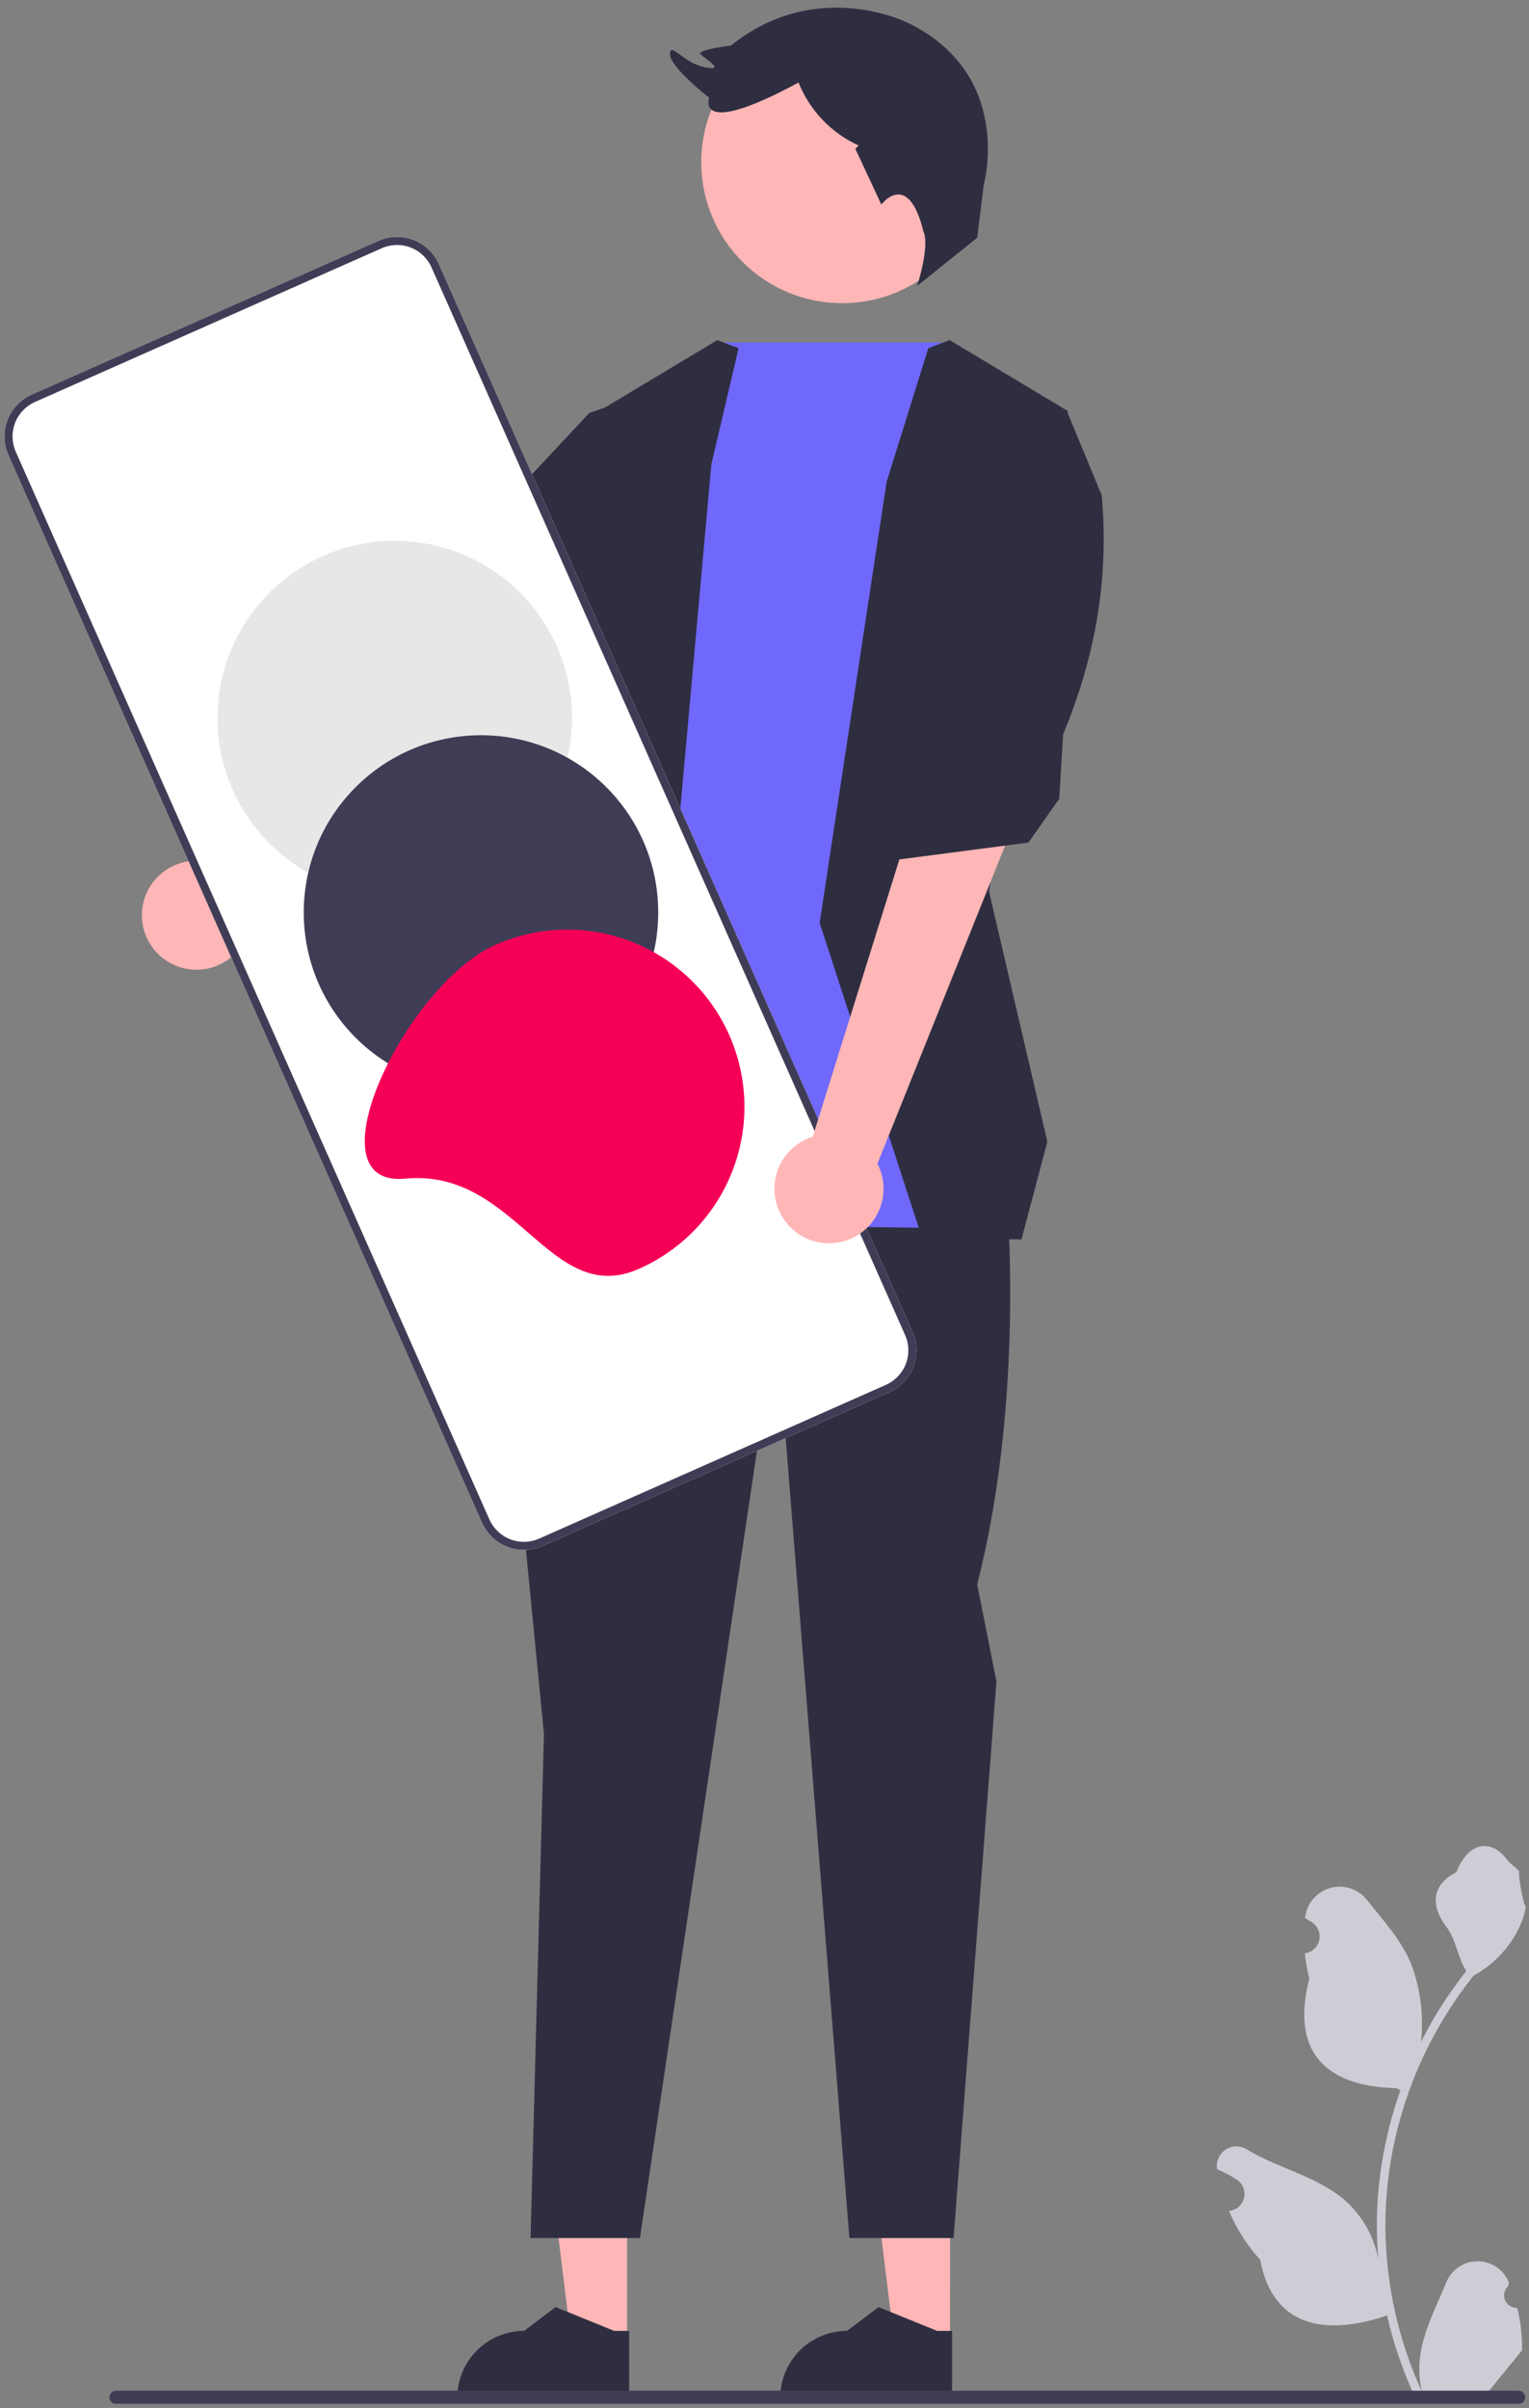
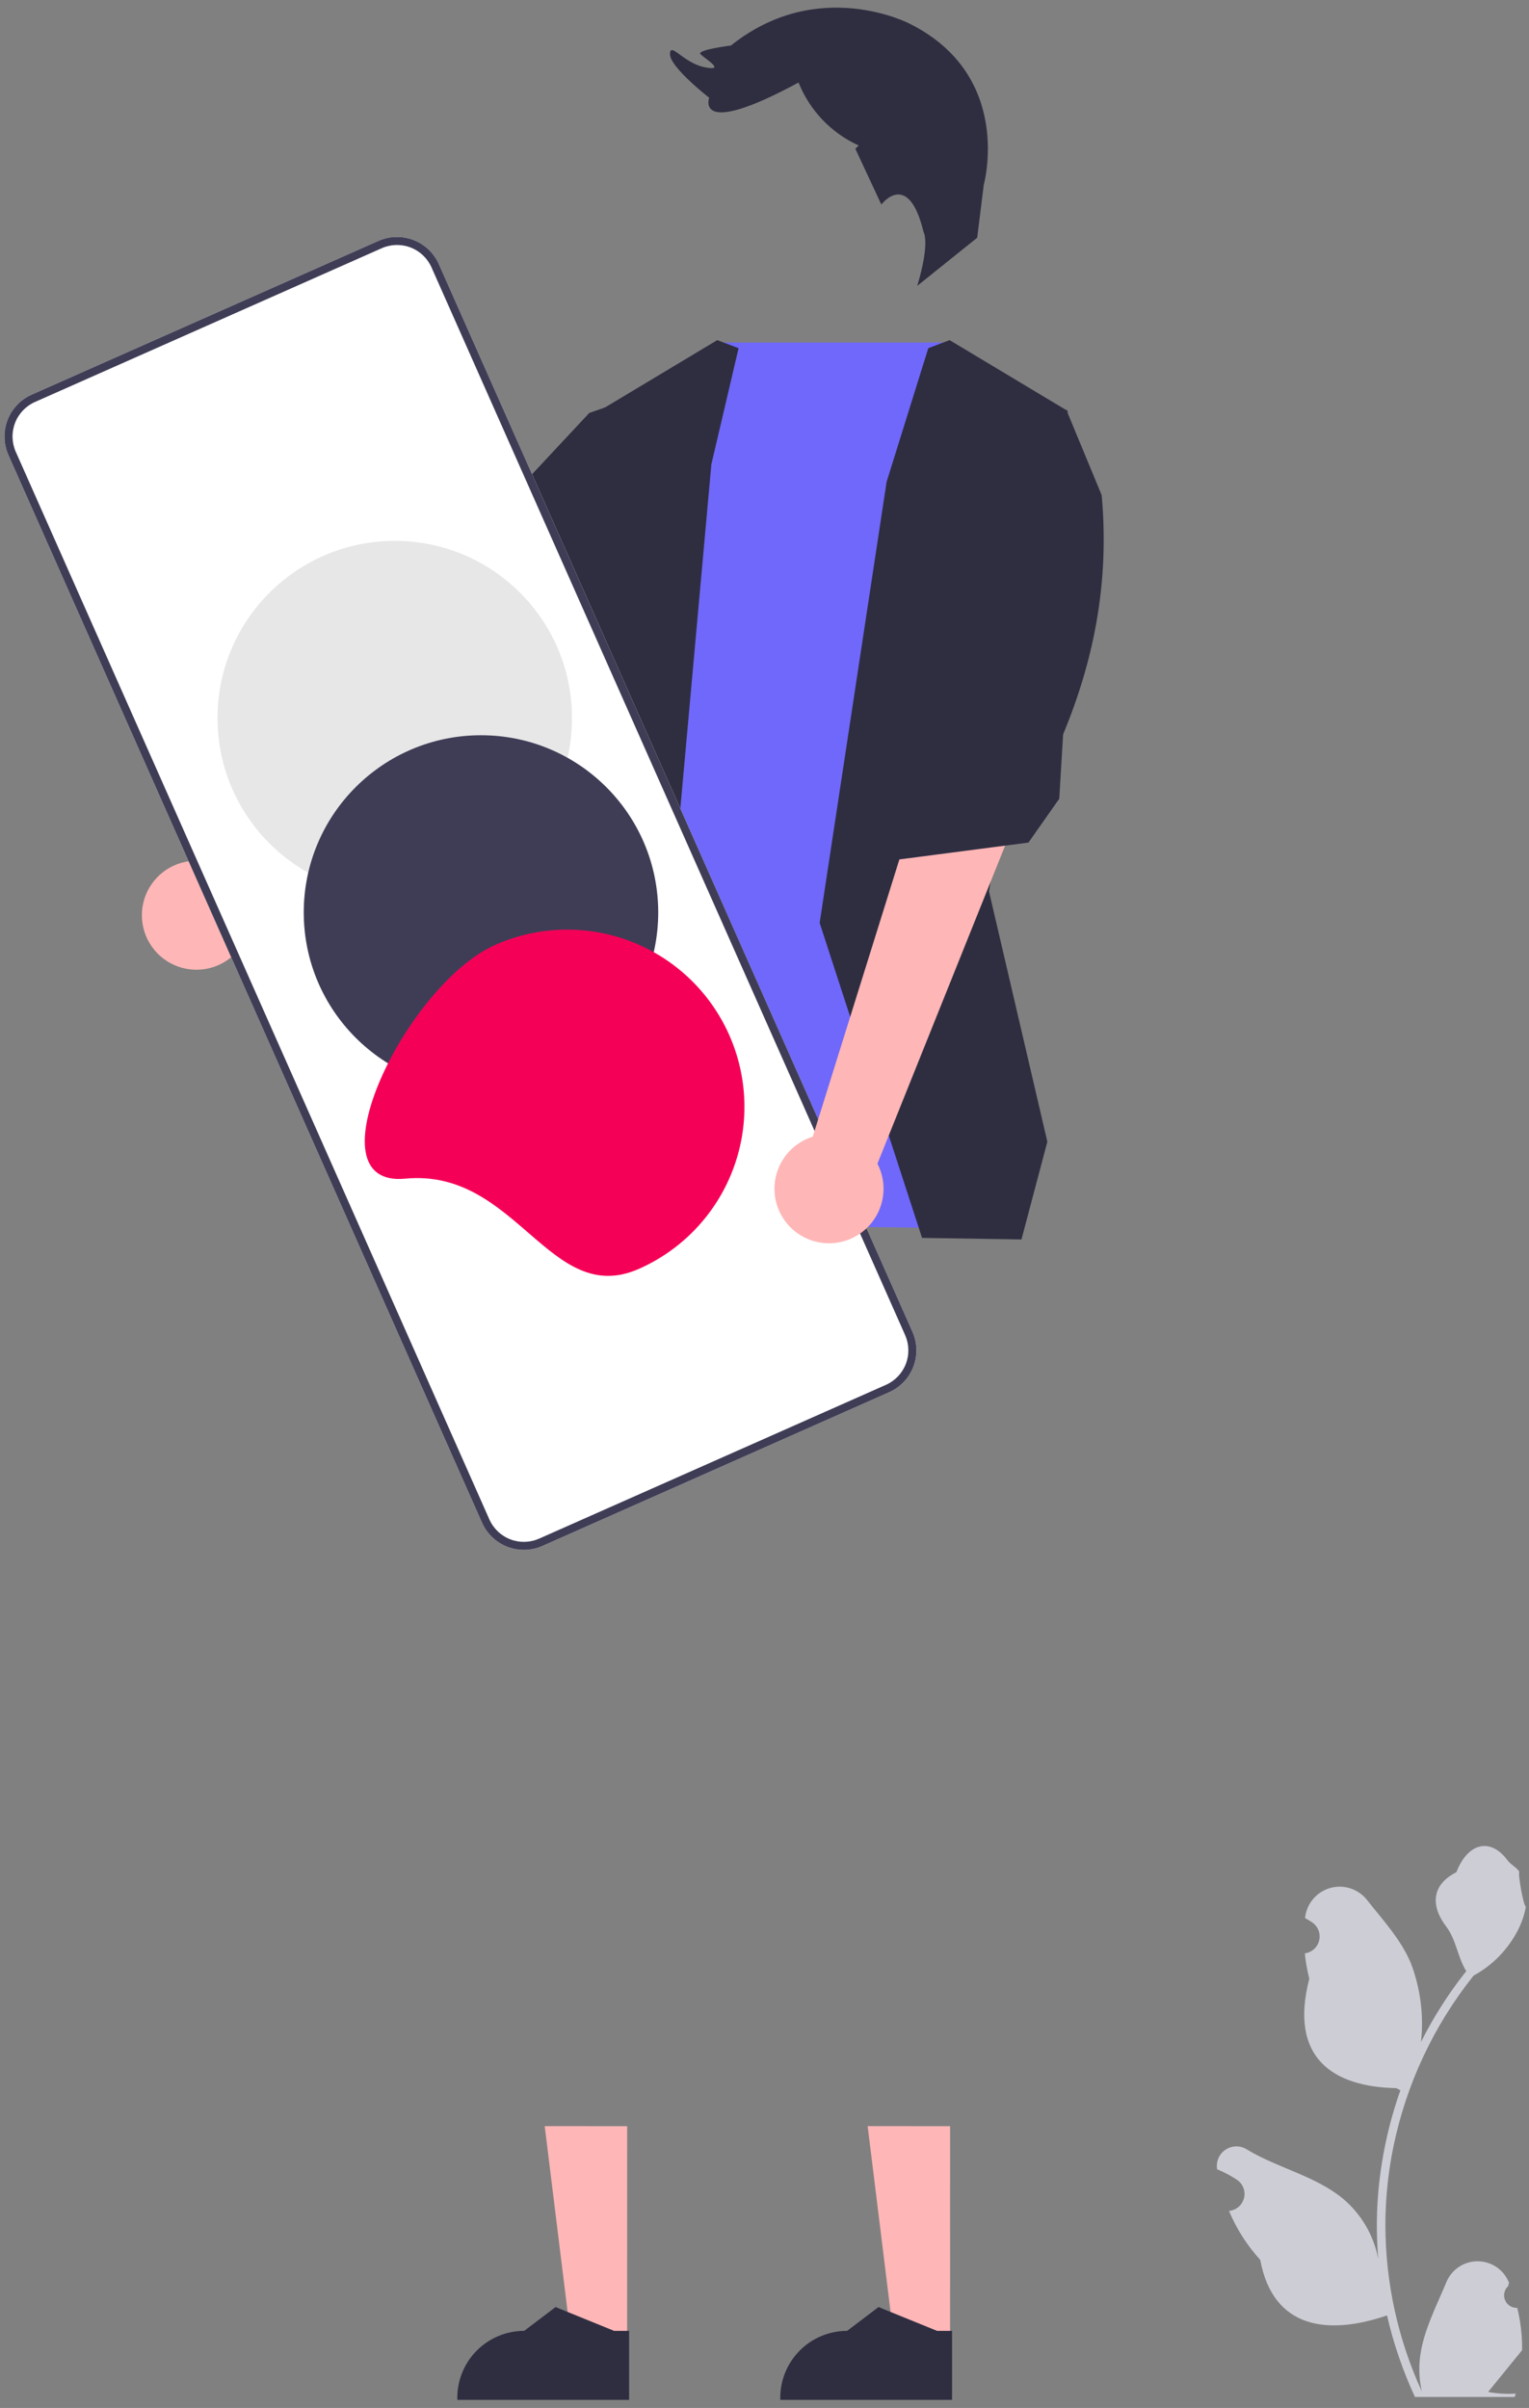
<svg xmlns="http://www.w3.org/2000/svg" viewBox="0 0 153 241">
  <rect x="0" y="0" width="153" height="241" fill="#808080" stroke="none" />
  <path d="M62.755 234.362L57.165 234.362L54.506 212.798L62.757 212.799L62.755 234.362Z" fill="#FFB6B6" />
  <path d="M62.953 240.194L45.761 240.194V239.976C45.761 238.202 46.466 236.5 47.721 235.245C48.976 233.99 50.678 233.285 52.453 233.285L55.593 230.903L61.452 233.286L62.953 233.286L62.953 240.194Z" fill="#2F2E41" />
  <path d="M95.072 234.362L89.481 234.362L86.822 212.798L95.073 212.799L95.072 234.362Z" fill="#FFB6B6" />
  <path d="M95.269 240.194L78.078 240.194V239.976C78.078 238.202 78.783 236.5 80.038 235.245C81.292 233.99 82.994 233.285 84.769 233.285L87.909 230.903L93.769 233.286L95.269 233.286L95.269 240.194Z" fill="#2F2E41" />
  <path d="M25.099 91.191L44.146 73.328L38.987 64.686L20.202 86.168C19.087 86.056 17.965 86.29 16.987 86.837C16.01 87.385 15.225 88.22 14.738 89.229C14.252 90.238 14.088 91.373 14.268 92.479C14.448 93.584 14.965 94.608 15.747 95.41C16.529 96.212 17.539 96.754 18.64 96.963C19.741 97.171 20.879 97.036 21.9 96.575C22.922 96.114 23.776 95.35 24.349 94.387C24.921 93.424 25.183 92.308 25.099 91.191Z" fill="#FFB6B6" />
-   <path d="M100.541 117.196C100.541 117.196 102.906 138.478 97.783 158.577L99.712 168.293L95.418 223.998H84.995L77.683 132.172L64.036 223.998H53.088L54.431 173.553L49.693 125.078L51.673 114.043L100.541 117.196Z" fill="#2F2E41" />
  <path d="M71.737 34.285H95.01L98.924 44.236L97.98 122.911C97.98 122.911 51.87 122.911 48.717 119.758L58.569 85.472L62.117 41.726L71.737 34.285Z" fill="#7068FB" />
  <path d="M58.964 41.332L42.411 59.066L36.5 63.007L34.923 68.131L41.623 79.56L49.111 76.801L51.475 68.131L65.37 56.771L66.846 38.573L58.964 41.332Z" fill="#2F2E41" />
  <path d="M73.907 34.848L71.183 46.475L67.437 88.033L62.313 119.561H47.533L56.402 85.274L59.949 41.135L71.772 34.041L73.907 34.848Z" fill="#2F2E41" />
  <path d="M92.889 34.848L88.718 48.228L82.019 92.368L92.265 123.896L102.214 124.051L104.803 114.27L98.965 89.215L106.847 41.135L95.024 34.041L92.889 34.848Z" fill="#2F2E41" />
-   <path d="M84.278 30.345C76.487 30.345 70.171 24.029 70.171 16.238C70.171 8.447 76.487 2.131 84.278 2.131C92.069 2.131 98.384 8.447 98.384 16.238C98.384 24.029 92.069 30.345 84.278 30.345Z" fill="#FFB6B6" />
-   <path d="M92.416 23.221C92.416 23.221 93.093 24.249 91.785 28.609L97.783 23.794L98.439 18.506C98.439 18.506 101.491 7.605 91.026 2.372C91.026 2.372 81.869 -2.424 73.147 4.553C73.147 4.553 69.659 4.989 70.095 5.425C70.531 5.861 72.711 7.169 70.531 6.733C68.351 6.297 67.043 4.117 67.043 5.425C67.043 6.733 70.967 9.785 70.967 9.785C70.967 9.785 69.441 13.928 79.906 8.259C81.026 11.058 83.182 13.316 85.926 14.563L85.59 14.891L88.191 20.469C88.191 20.469 90.89 16.898 92.416 23.221Z" fill="#2F2E41" />
+   <path d="M92.416 23.221C92.416 23.221 93.093 24.249 91.785 28.609L97.783 23.794L98.439 18.506C98.439 18.506 101.491 7.605 91.026 2.372C91.026 2.372 81.869 -2.424 73.147 4.553C73.147 4.553 69.659 4.989 70.095 5.425C70.531 5.861 72.711 7.169 70.531 6.733C68.351 6.297 67.043 4.117 67.043 5.425C67.043 6.733 70.967 9.785 70.967 9.785C70.967 9.785 69.441 13.928 79.906 8.259C81.026 11.058 83.182 13.316 85.926 14.563L85.59 14.891L88.191 20.469C88.191 20.469 90.89 16.898 92.416 23.221" fill="#2F2E41" />
  <path d="M91.309 133.299L43.914 26.434C43.421 25.325 42.508 24.458 41.376 24.021C40.243 23.585 38.984 23.615 37.874 24.106L3.168 39.498C2.06 39.991 1.192 40.904 0.755 42.036C0.319 43.169 0.349 44.428 0.84 45.538L48.234 152.402C48.728 153.511 49.641 154.379 50.773 154.815C51.905 155.252 53.164 155.221 54.274 154.731L88.98 139.338C90.089 138.845 90.957 137.932 91.393 136.8C91.83 135.668 91.799 134.408 91.309 133.299Z" fill="white" />
  <path d="M91.309 133.299L43.914 26.434C43.421 25.325 42.508 24.458 41.376 24.021C40.243 23.585 38.984 23.615 37.874 24.106L3.168 39.498C2.06 39.991 1.192 40.904 0.755 42.036C0.319 43.169 0.349 44.428 0.84 45.538L48.234 152.402C48.728 153.511 49.641 154.379 50.773 154.815C51.905 155.252 53.164 155.221 54.274 154.731L88.98 139.338C90.089 138.845 90.957 137.932 91.393 136.8C91.83 135.668 91.799 134.408 91.309 133.299ZM1.576 45.211C1.172 44.297 1.147 43.259 1.507 42.326C1.866 41.393 2.581 40.641 3.495 40.234L38.201 24.842C39.115 24.438 40.153 24.413 41.086 24.772C42.019 25.132 42.772 25.847 43.178 26.761L90.572 133.625C90.977 134.54 91.002 135.577 90.642 136.51C90.282 137.443 89.567 138.196 88.654 138.602L53.948 153.994C53.033 154.399 51.996 154.424 51.063 154.064C50.13 153.704 49.377 152.989 48.971 152.075L1.576 45.211Z" fill="#3F3D56" />
  <path d="M39.502 89.603C29.707 89.603 21.767 81.662 21.767 71.868C21.767 62.073 29.707 54.133 39.502 54.133C49.297 54.133 57.237 62.073 57.237 71.868C57.237 81.662 49.297 89.603 39.502 89.603Z" fill="#E7E7E7" />
  <path d="M48.13 109.057C38.335 109.057 30.395 101.117 30.395 91.322C30.395 81.528 38.335 73.587 48.13 73.587C57.925 73.587 65.865 81.528 65.865 91.322C65.865 101.117 57.925 109.057 48.13 109.057Z" fill="#3F3D56" />
  <path d="M63.948 126.988C66.077 126.044 67.999 124.69 69.604 123.003C71.21 121.316 72.468 119.329 73.305 117.156C74.143 114.983 74.545 112.666 74.487 110.338C74.429 108.01 73.914 105.716 72.97 103.587C72.025 101.458 70.671 99.536 68.984 97.93C67.297 96.324 65.31 95.067 63.137 94.229C60.964 93.391 58.647 92.99 56.319 93.047C53.991 93.105 51.697 93.621 49.568 94.565C40.614 98.536 30.796 118.902 40.546 117.967C51.711 116.895 54.994 130.959 63.948 126.988Z" fill="#F50057" />
  <path d="M87.802 116.467L101.66 81.939L90.577 84.155L81.329 113.764C80.259 114.098 79.318 114.752 78.633 115.639C77.948 116.526 77.553 117.602 77.501 118.721C77.448 119.84 77.742 120.948 78.341 121.895C78.94 122.842 79.816 123.581 80.85 124.013C81.884 124.444 83.025 124.548 84.12 124.308C85.214 124.069 86.209 123.498 86.968 122.674C87.727 121.85 88.214 120.813 88.363 119.702C88.513 118.592 88.316 117.462 87.802 116.467Z" fill="#FFB6B6" />
  <path d="M110.24 49.558C111.047 58.458 109.376 66.273 106.38 73.507L105.995 79.942L102.914 84.329L89.778 86.044L87.366 78.437L92.765 71.253L93.219 53.312L106.691 40.988L110.24 49.558Z" fill="#2F2E41" />
  <path d="M151.823 230.985C151.565 230.997 151.31 230.929 151.092 230.791C150.875 230.653 150.704 230.452 150.605 230.214C150.505 229.976 150.482 229.713 150.536 229.462C150.591 229.21 150.722 228.981 150.911 228.806L150.998 228.463C150.986 228.436 150.975 228.408 150.963 228.381C150.704 227.768 150.269 227.245 149.714 226.879C149.158 226.512 148.507 226.318 147.841 226.321C147.176 226.323 146.526 226.522 145.973 226.893C145.42 227.263 144.989 227.789 144.734 228.404C143.716 230.858 142.419 233.316 142.099 235.91C141.958 237.057 142.018 238.219 142.275 239.346C139.882 234.126 138.639 228.453 138.631 222.711C138.631 221.27 138.711 219.83 138.871 218.398C139.003 217.224 139.187 216.059 139.422 214.902C140.705 208.623 143.458 202.738 147.457 197.73C149.392 196.674 150.957 195.05 151.941 193.077C152.298 192.368 152.55 191.611 152.689 190.83C152.471 190.858 151.866 187.533 152.031 187.329C151.727 186.868 151.182 186.638 150.85 186.188C149.197 183.947 146.92 184.338 145.732 187.383C143.193 188.665 143.168 190.79 144.726 192.834C145.717 194.134 145.853 195.894 146.723 197.286C146.634 197.401 146.541 197.511 146.451 197.626C144.816 199.729 143.39 201.988 142.195 204.369C142.486 201.701 142.139 199.003 141.183 196.495C140.214 194.158 138.399 192.19 136.8 190.17C136.377 189.627 135.802 189.222 135.149 189.006C134.496 188.789 133.794 188.771 133.13 188.954C132.467 189.137 131.873 189.513 131.423 190.033C130.973 190.553 130.688 191.196 130.602 191.878C130.599 191.908 130.596 191.938 130.593 191.968C130.83 192.102 131.063 192.244 131.29 192.394C131.576 192.585 131.797 192.858 131.926 193.177C132.054 193.496 132.082 193.846 132.008 194.182C131.934 194.517 131.76 194.822 131.509 195.057C131.258 195.292 130.942 195.446 130.603 195.498L130.568 195.504C130.652 196.36 130.802 197.208 131.015 198.041C128.964 205.974 133.392 208.863 139.716 208.993C139.855 209.064 139.991 209.136 140.131 209.204C138.93 212.606 138.177 216.151 137.89 219.747C137.728 221.869 137.738 224.001 137.919 226.121L137.908 226.046C137.45 223.688 136.192 221.561 134.347 220.023C131.607 217.772 127.735 216.943 124.779 215.133C124.464 214.932 124.099 214.824 123.726 214.823C123.352 214.822 122.986 214.928 122.671 215.128C122.356 215.328 122.105 215.615 121.947 215.953C121.789 216.291 121.731 216.668 121.78 217.038L121.792 217.117C122.233 217.296 122.662 217.503 123.077 217.736C123.315 217.87 123.547 218.012 123.774 218.163C124.06 218.354 124.282 218.626 124.41 218.945C124.538 219.264 124.567 219.614 124.492 219.95C124.418 220.285 124.244 220.591 123.993 220.826C123.742 221.061 123.426 221.214 123.087 221.267L123.052 221.272C123.027 221.276 123.005 221.279 122.98 221.283C123.733 223.081 124.79 224.736 126.105 226.175C127.387 233.1 132.896 233.757 138.789 231.74H138.792C139.439 234.55 140.375 237.285 141.587 239.9H151.573C151.608 239.79 151.641 239.675 151.673 239.564C150.749 239.622 149.821 239.567 148.91 239.399C149.651 238.49 150.392 237.574 151.132 236.665C151.149 236.648 151.164 236.63 151.179 236.611C151.555 236.146 151.934 235.684 152.31 235.219L152.31 235.219C152.33 233.792 152.166 232.369 151.823 230.985Z" fill="#CDCDD6" />
-   <path d="M10.948 239.93C10.947 240.017 10.964 240.103 10.997 240.183C11.03 240.263 11.079 240.336 11.14 240.397C11.201 240.458 11.274 240.507 11.354 240.54C11.434 240.573 11.52 240.59 11.607 240.59H151.958C152.133 240.59 152.301 240.52 152.424 240.397C152.548 240.273 152.618 240.105 152.618 239.93C152.618 239.756 152.548 239.588 152.424 239.464C152.301 239.34 152.133 239.271 151.958 239.271H11.607C11.52 239.271 11.434 239.288 11.354 239.321C11.274 239.354 11.201 239.402 11.14 239.464C11.079 239.525 11.03 239.598 10.997 239.678C10.964 239.758 10.947 239.844 10.948 239.93Z" fill="#3F3D56" />
</svg>